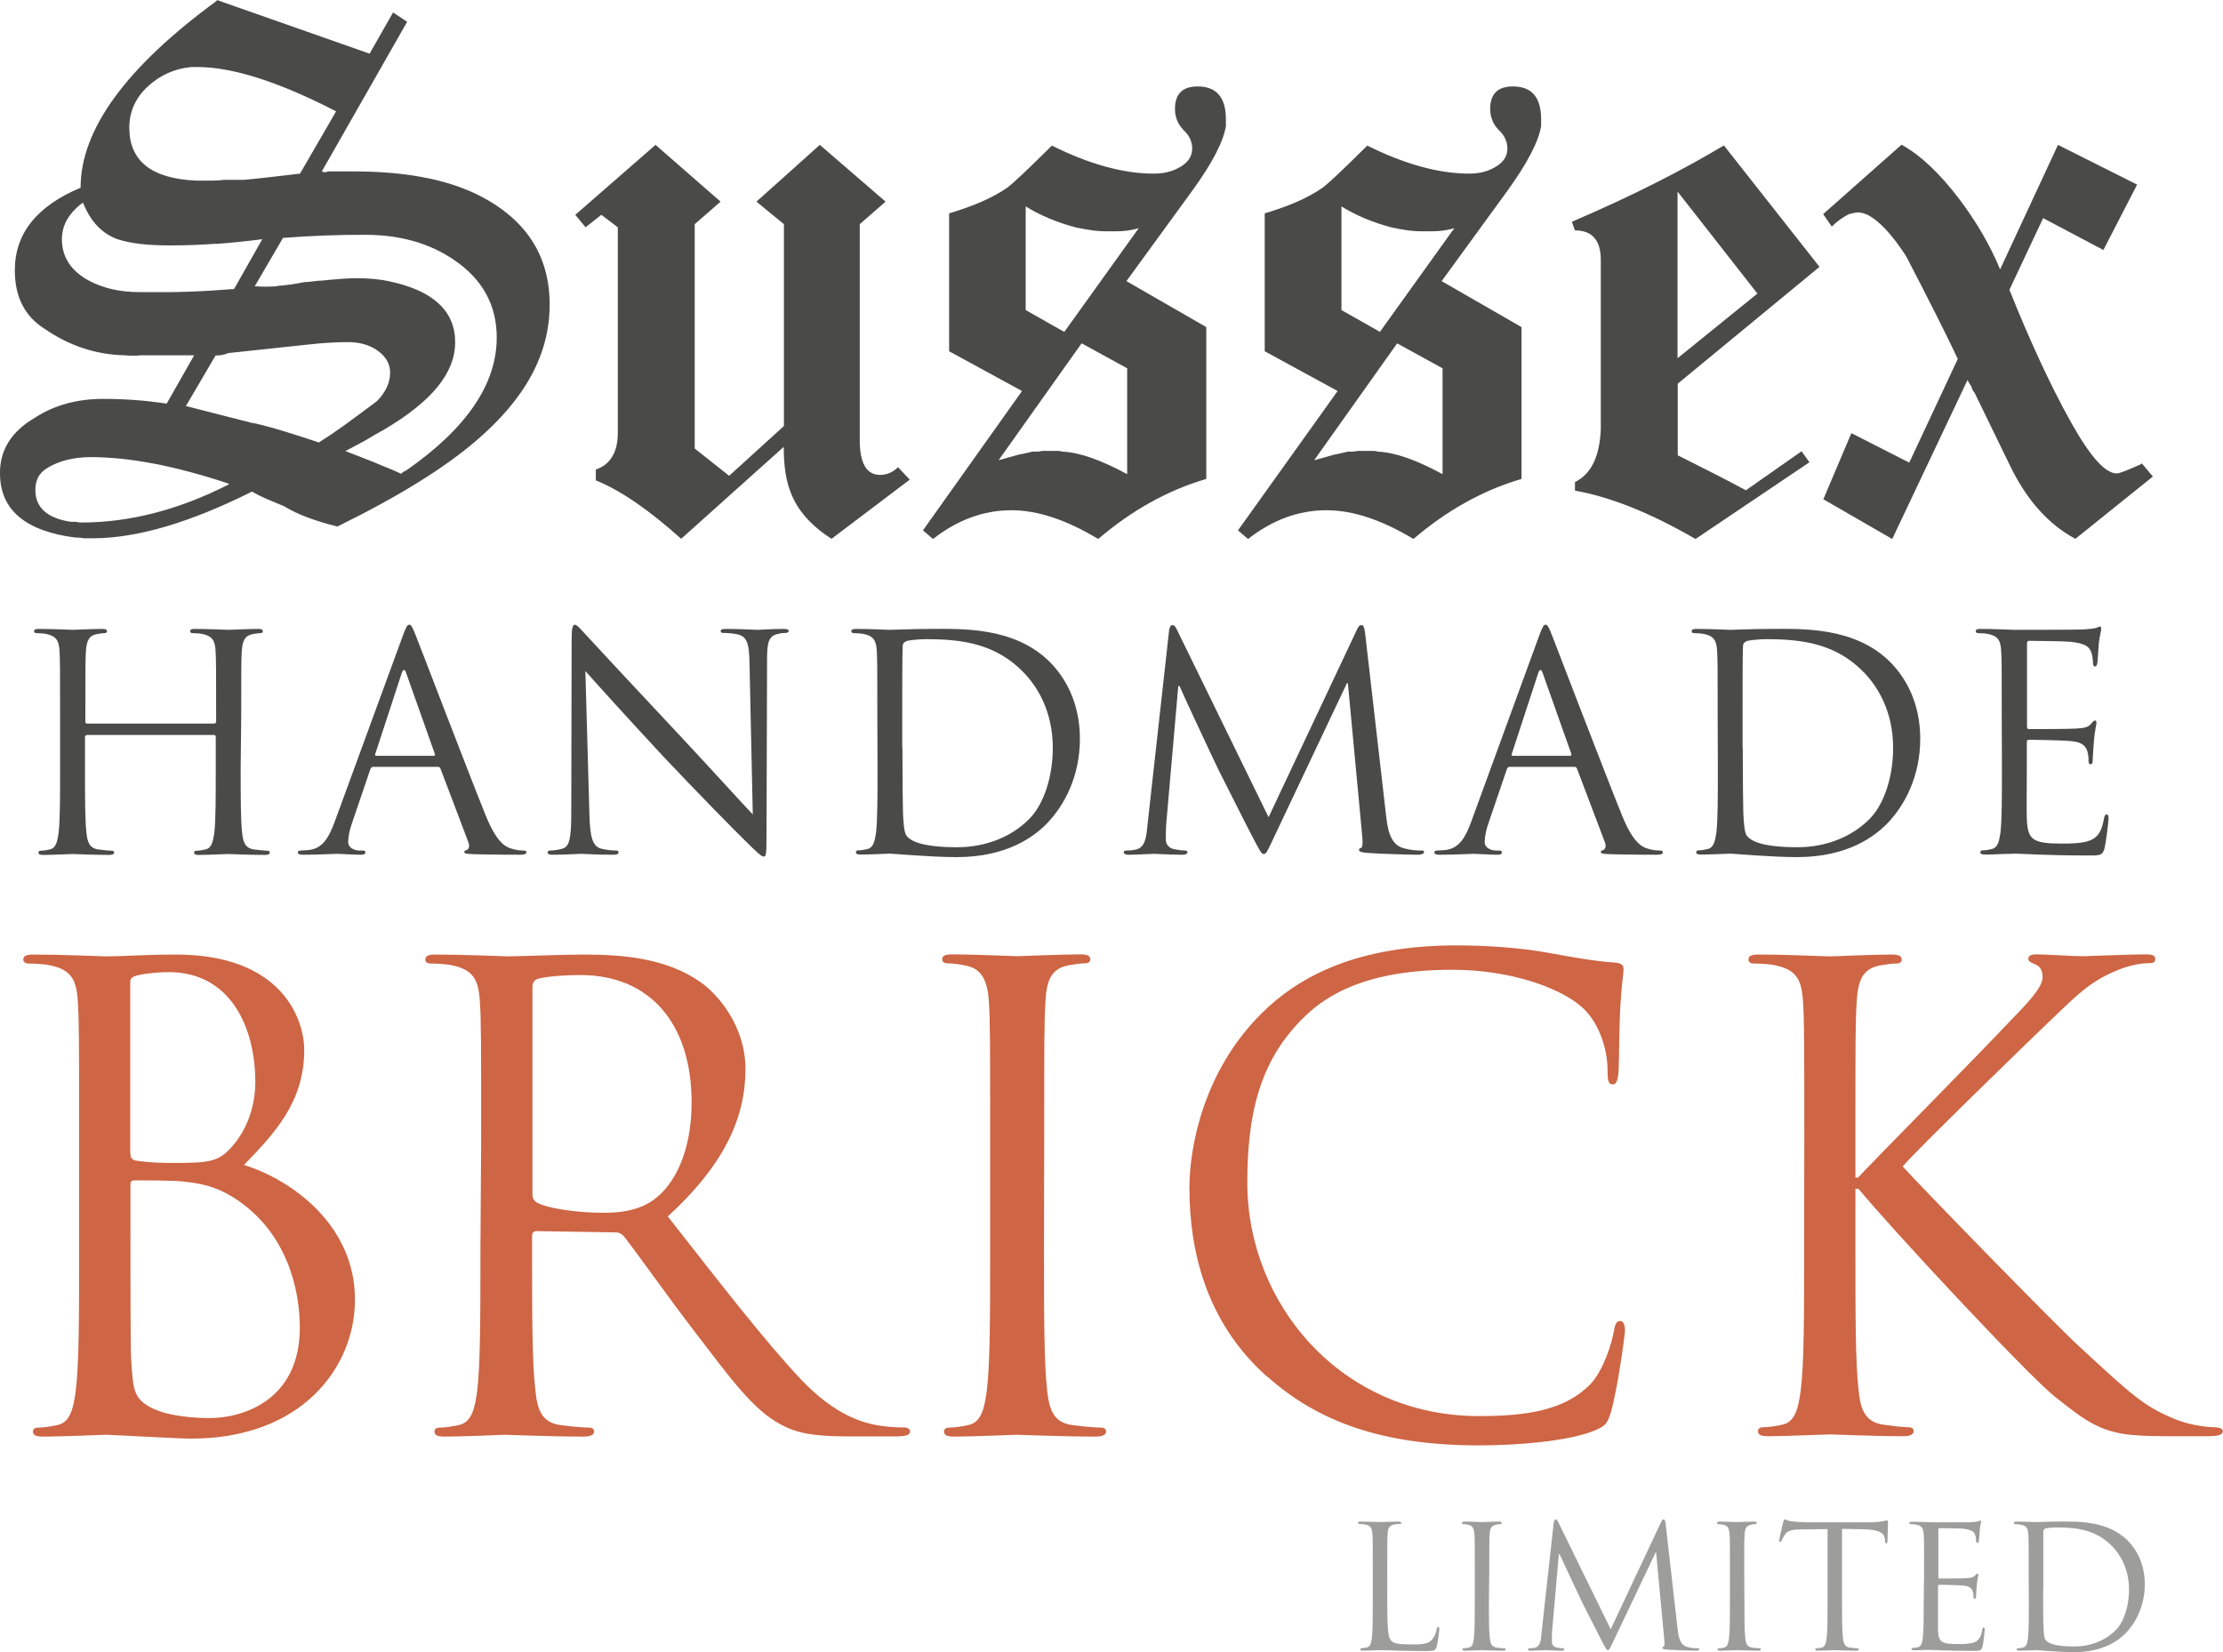
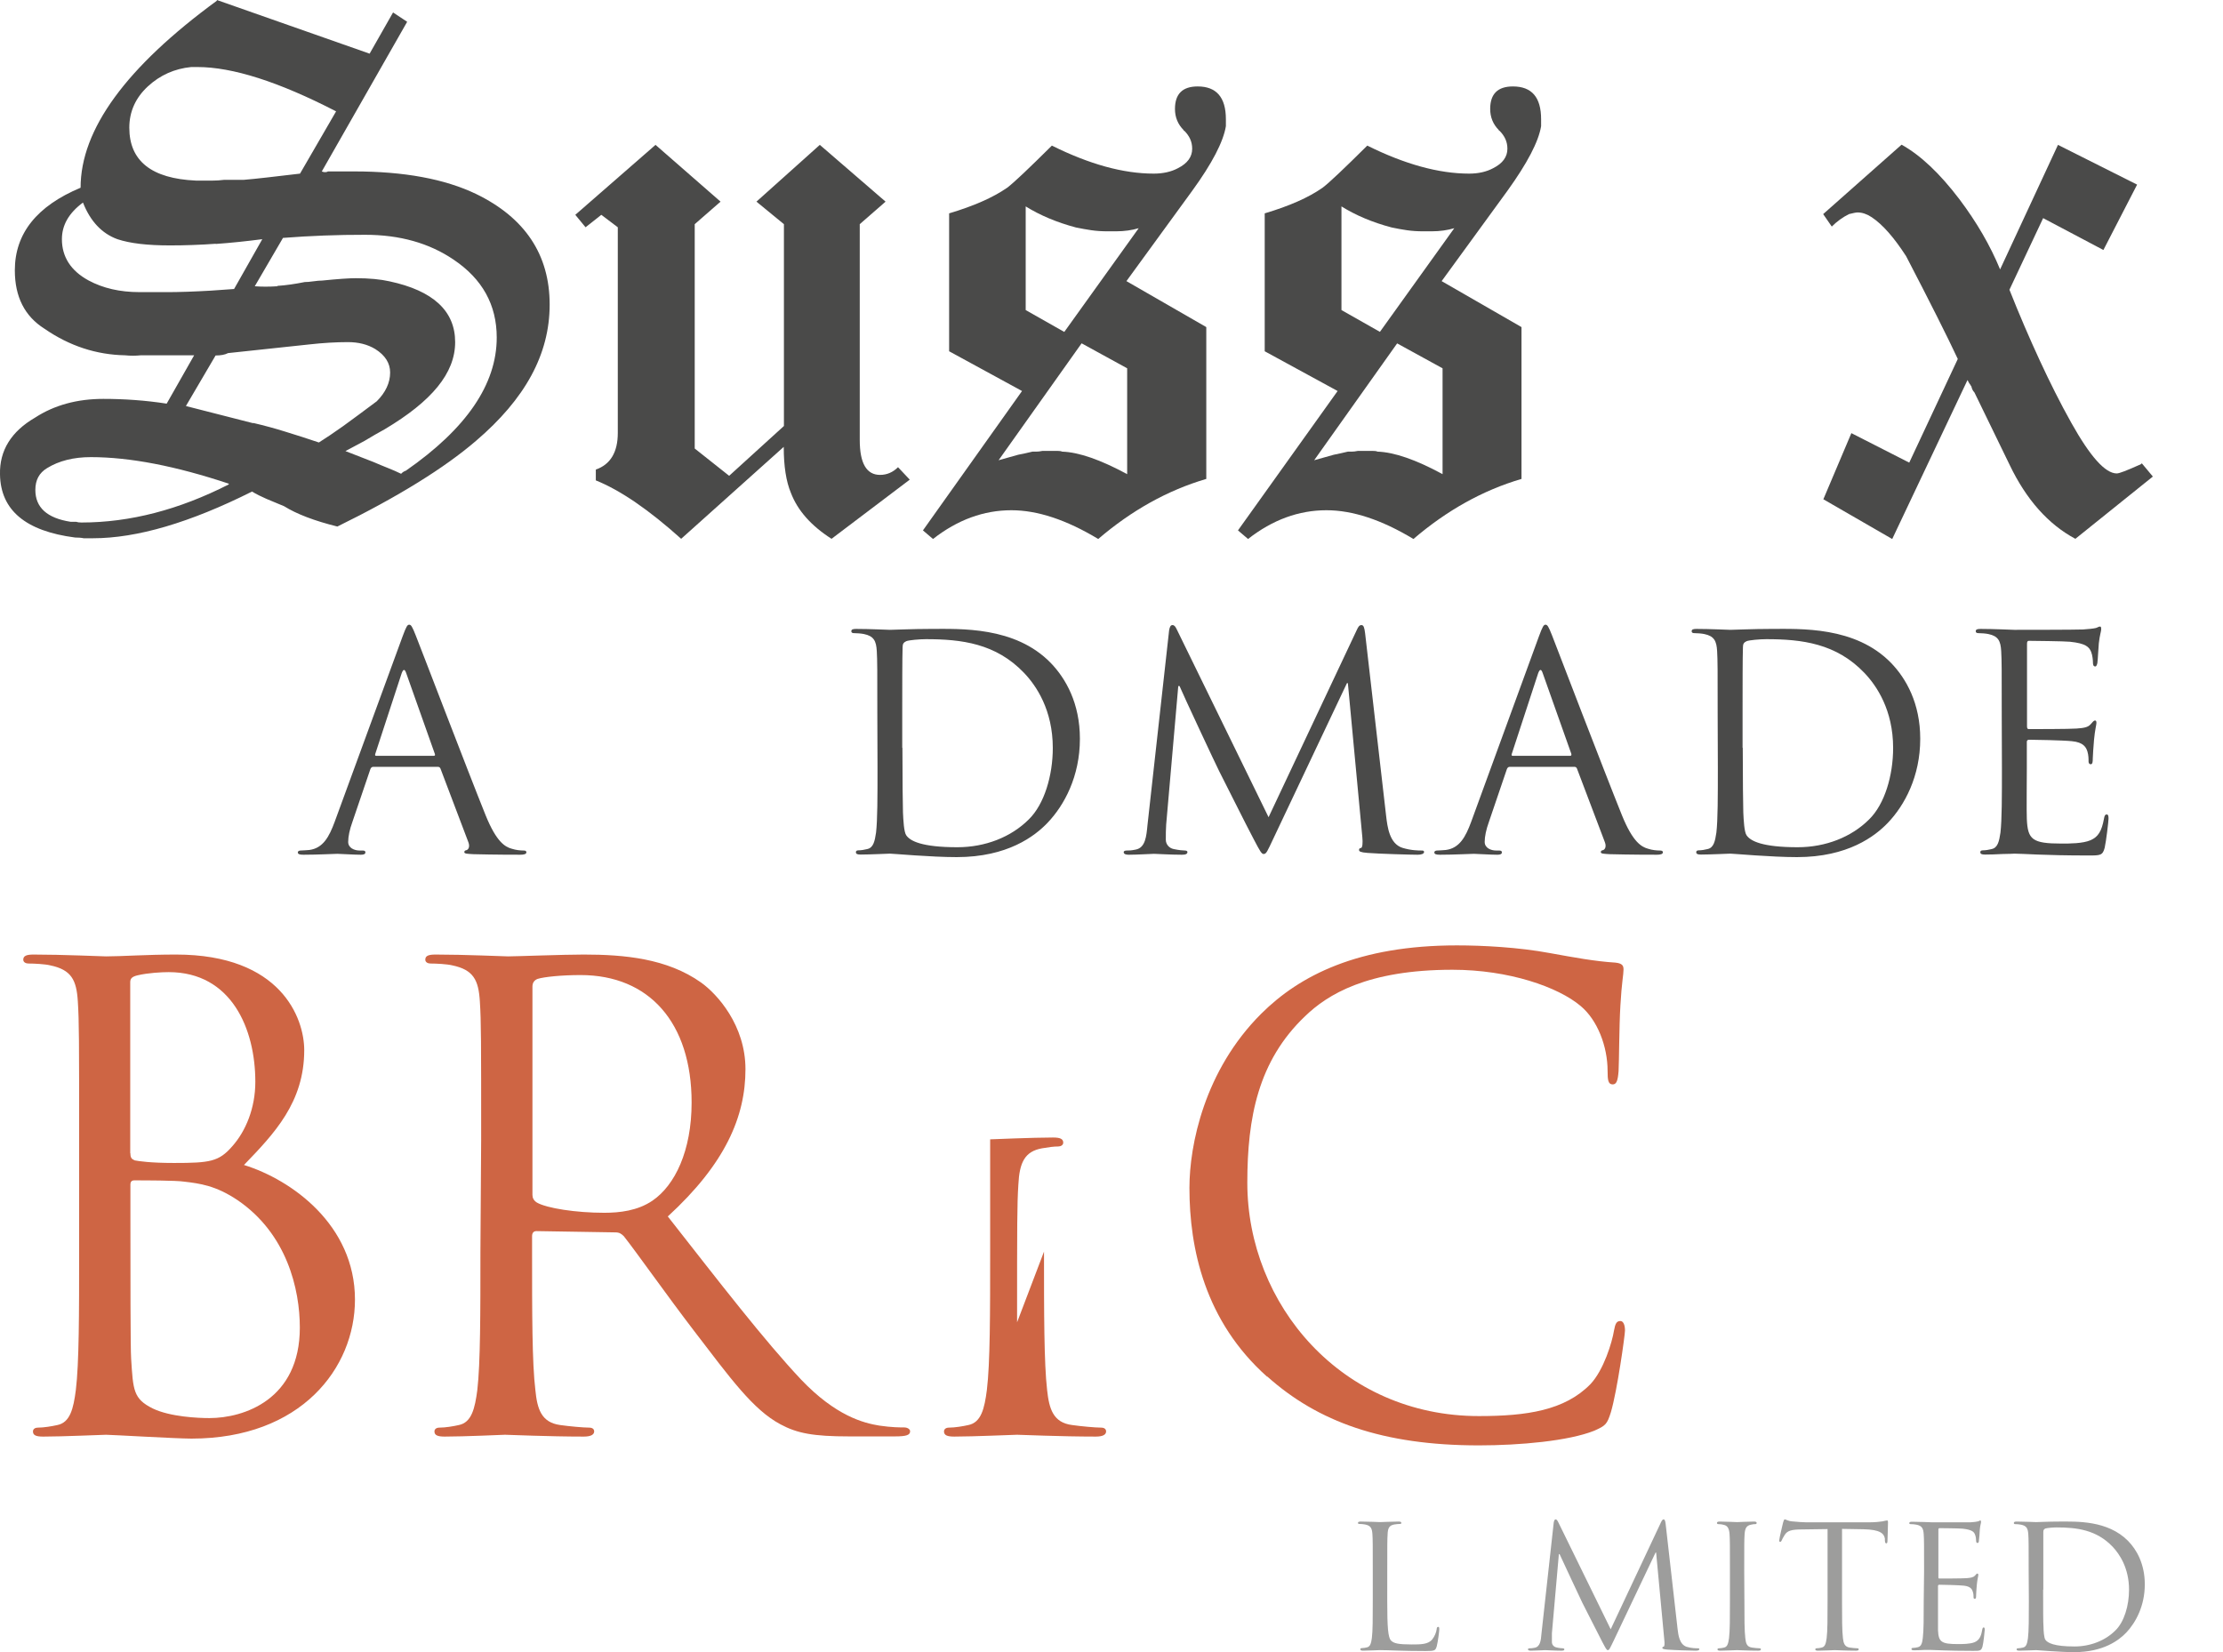
<svg xmlns="http://www.w3.org/2000/svg" viewBox="0 0 121.37 90.22" height="90.22" width="121.37" id="b">
  <defs>
    <style>.d{fill:#9d9d9c;}.d,.e,.f{stroke-width:0px;}.e{fill:#ce6544;}.f{fill:#4a4a49;}</style>
  </defs>
  <g id="c">
    <path d="M20.18,2.93l1.28-2.25.77.51-4.66,8.17s.08.04.17.04.14-.02.17-.04h1.41c2.74,0,4.96.41,6.67,1.23,2.68,1.3,4.02,3.32,4.02,6.04s-1.34,5.15-4.02,7.44c-1.71,1.47-4.23,3.04-7.57,4.68-1.25-.31-2.22-.68-2.91-1.11-.34-.14-.66-.28-.96-.4-.3-.13-.56-.26-.79-.4-3.39,1.7-6.29,2.55-8.68,2.55h-.51c-.14-.03-.3-.04-.47-.04C1.4,29,.03,27.86,0,25.9c-.03-1.3.61-2.34,1.92-3.1,1.05-.68,2.29-1.02,3.72-1.02,1.14,0,2.3.08,3.46.26l1.5-2.64h-2.91c-.29.03-.57.03-.86,0-1.57-.03-3.04-.51-4.4-1.45-1.08-.68-1.62-1.74-1.62-3.19,0-2.01,1.2-3.51,3.59-4.51C4.4,7.07,6.88,3.67,11.84.04v-.04M4.96,24.96c-.94,0-1.74.2-2.39.6-.43.26-.64.65-.64,1.19,0,.96.64,1.54,1.92,1.74h.3c.09.03.18.04.3.04,2.65,0,5.33-.7,8.04-2.08v-.04c-2.88-.96-5.39-1.45-7.53-1.45M11.78,13.31c-.84.06-1.67.09-2.5.09-1.23,0-2.18-.11-2.87-.34-.85-.31-1.48-.98-1.88-2-.77.57-1.15,1.23-1.15,2,0,.96.48,1.72,1.45,2.25.8.43,1.72.64,2.78.64h1.28c.46,0,.9,0,1.33-.02.43-.01.85-.04,1.28-.06l1.28-.09,1.54-2.72c-.85.11-1.7.2-2.54.26M10.78,3.66h-.34c-.91.09-1.7.44-2.37,1.06-.67.62-1.01,1.38-1.01,2.25,0,1.82,1.21,2.78,3.63,2.89h.94c.17,0,.37-.01.6-.04h1.07c.34-.03.77-.07,1.28-.13.51-.06,1.11-.13,1.8-.21l1.97-3.4c-3.14-1.62-5.66-2.42-7.57-2.42M13.81,23.09c.6.14,1.2.3,1.8.49.6.18,1.2.38,1.8.58.37-.23.81-.53,1.32-.89.51-.37,1.12-.82,1.84-1.36.48-.48.73-1.01.73-1.57,0-.51-.27-.94-.81-1.28-.43-.26-.93-.38-1.5-.38-.63,0-1.34.04-2.14.13l-4.4.47c-.17.09-.4.13-.68.13l-1.62,2.76,3.68.94ZM15.14,15.61c.46-.03.95-.1,1.5-.21.11,0,.27-.01.47-.04.2-.03.36-.04.47-.04.88-.09,1.5-.13,1.84-.13.74,0,1.35.06,1.84.17,2.39.51,3.59,1.62,3.59,3.32s-1.28,3.23-3.85,4.76c-.31.17-.68.38-1.11.64l-1.03.55,1.54.6c.26.11.51.22.77.32.26.1.5.21.73.32.08-.09.17-.14.26-.17,3.31-2.3,4.96-4.72,4.96-7.27,0-1.79-.79-3.2-2.35-4.25-1.34-.91-2.95-1.36-4.83-1.36-.74,0-1.49.01-2.24.04-.76.03-1.5.07-2.25.13l-1.54,2.64c.37.03.78.03,1.24,0" class="f" />
    <path d="M35.79,7.91l3.55,3.1-1.41,1.23v12.25l1.88,1.49,2.99-2.72v-11.02l-1.5-1.23,3.46-3.1,3.59,3.1-1.41,1.23v11.78c0,1.28.37,1.91,1.11,1.91.37,0,.7-.14.98-.42l.64.68-4.27,3.23c-1.11-.71-1.85-1.54-2.22-2.51-.26-.62-.39-1.46-.39-2.51l-5.6,5.02c-1.77-1.59-3.32-2.65-4.66-3.19v-.59c.8-.28,1.2-.95,1.2-2v-11.23l-.9-.68-.86.68-.56-.68" class="f" />
    <path d="M55.8,21.35l-3.98-2.17v-7.53c1.34-.4,2.39-.86,3.17-1.4.37-.28,1.18-1.05,2.44-2.3,2.05,1.02,3.9,1.53,5.56,1.53.51,0,.96-.1,1.33-.3.51-.26.77-.61.77-1.06,0-.37-.14-.69-.43-.98-.03,0-.04-.01-.04-.04-.31-.31-.47-.7-.47-1.15,0-.82.41-1.23,1.24-1.23,1.02,0,1.54.59,1.54,1.79v.38c-.14.85-.75,2.03-1.84,3.53l-3.59,4.93,4.36,2.51v8.29c-2.11.62-4.08,1.72-5.9,3.28-1.74-1.05-3.32-1.57-4.74-1.57-1.51,0-2.94.52-4.28,1.57l-.55-.47M59.05,18.75l-4.53,6.38,1.07-.3c.14-.03.27-.06.39-.08.11-.03.24-.06.39-.09h.21c.08,0,.2-.01.34-.04h.81c.11,0,.2.01.26.04.91.03,2.09.44,3.55,1.23v-5.78l-2.48-1.36ZM58.11,18.12l4.06-5.66c-.37.11-.78.17-1.24.17h-.47c-.31,0-.61-.02-.88-.06-.27-.04-.55-.09-.84-.15-1.05-.28-1.97-.67-2.74-1.15v5.66l2.1,1.19Z" class="f" />
    <path d="M73.03,21.35l-3.98-2.17v-7.53c1.34-.4,2.39-.86,3.16-1.4.37-.28,1.18-1.05,2.44-2.3,2.05,1.02,3.91,1.53,5.56,1.53.51,0,.95-.1,1.32-.3.51-.26.77-.61.77-1.06,0-.37-.14-.69-.43-.98-.03,0-.04-.01-.04-.04-.31-.31-.47-.7-.47-1.15,0-.82.41-1.23,1.24-1.23,1.03,0,1.54.59,1.54,1.79v.38c-.14.85-.76,2.03-1.84,3.53l-3.59,4.93,4.36,2.51v8.29c-2.11.62-4.08,1.72-5.9,3.28-1.74-1.05-3.32-1.57-4.75-1.57-1.51,0-2.94.52-4.28,1.57l-.55-.47M76.28,18.75l-4.53,6.38,1.07-.3c.14-.03.27-.06.38-.08.11-.03.24-.06.39-.09h.21c.09,0,.2-.01.34-.04h.81c.11,0,.2.01.26.04.91.03,2.1.44,3.55,1.23v-5.78l-2.48-1.36ZM75.34,18.12l4.06-5.66c-.37.11-.78.17-1.24.17h-.47c-.31,0-.61-.02-.88-.06-.27-.04-.55-.09-.83-.15-1.06-.28-1.97-.67-2.74-1.15v5.66l2.1,1.19Z" class="f" />
-     <path d="M92.57,29.43c-2.45-1.42-4.65-2.3-6.58-2.64v-.47c.88-.43,1.35-1.39,1.41-2.89v-9.23c0-1.08-.47-1.62-1.41-1.62l-.17-.47c1.71-.74,3.25-1.45,4.62-2.15,1.37-.69,2.59-1.37,3.68-2.02l5.22,6.63-7.74,6.38v3.91c1.54.77,2.78,1.4,3.72,1.91l3.04-2.13.43.6M95.95,16.03l-4.36-5.57v9.1l4.36-3.53Z" class="f" />
    <path d="M101.08,23.65l3.16,1.61,2.65-5.66c-.57-1.22-1.51-3.09-2.82-5.61-.66-1.02-1.28-1.73-1.88-2.13-.26-.17-.51-.26-.77-.26-.08,0-.24.03-.47.09-.34.17-.66.4-.94.68l-.47-.68,4.28-3.79c1.03.57,2.08,1.56,3.16,2.98.94,1.25,1.68,2.52,2.22,3.83l3.16-6.8,4.32,2.17-1.84,3.57-3.29-1.74-1.84,3.91c.54,1.36,1.09,2.64,1.65,3.85.56,1.21,1.13,2.35,1.73,3.42,1.03,1.84,1.85,2.76,2.48,2.76.14,0,.55-.16,1.24-.47.03,0,.07-.03.13-.08l.6.72-4.23,3.4c-1.48-.79-2.68-2.14-3.59-4.04l-1.92-3.95c-.09-.09-.14-.2-.17-.34-.03-.03-.05-.06-.06-.09-.02-.03-.04-.06-.06-.08l-.09-.17-4.11,8.68-3.76-2.17" class="f" />
-     <path d="M13.14,41.94c0,1.56,0,2.85.08,3.54.05.47.15.83.64.9.23.03.59.07.74.07.1,0,.13.05.13.1,0,.08-.08.13-.26.13-.9,0-1.93-.05-2.01-.05s-1.11.05-1.6.05c-.18,0-.26-.03-.26-.13,0-.05.03-.1.13-.1.15,0,.34-.03.49-.07.33-.07.41-.42.48-.9.08-.68.08-1.97.08-3.54v-1.71c0-.07-.05-.1-.1-.1h-6.94s-.1.02-.1.1v1.71c0,1.56,0,2.85.08,3.54.05.47.15.83.64.9.23.03.59.07.74.07.1,0,.13.05.13.1,0,.08-.08.13-.26.13-.9,0-1.93-.05-2.01-.05s-1.11.05-1.6.05c-.18,0-.26-.03-.26-.13,0-.05.03-.1.13-.1.15,0,.34-.03.49-.07.33-.07.41-.42.48-.9.08-.68.08-1.97.08-3.54v-2.87c0-2.54,0-3-.03-3.52-.03-.55-.17-.81-.7-.93-.13-.03-.41-.05-.56-.05-.07,0-.13-.03-.13-.1,0-.1.08-.13.26-.13.74,0,1.77.05,1.85.05s1.11-.05,1.61-.05c.18,0,.26.03.26.13,0,.07-.06.1-.13.1-.11,0-.21.02-.41.05-.44.08-.57.36-.61.93-.03.52-.03.98-.03,3.52v.34c0,.08.05.1.1.1h6.94s.1-.02.1-.1v-.34c0-2.54,0-3-.03-3.52-.03-.55-.16-.81-.7-.93-.13-.03-.41-.05-.56-.05-.07,0-.13-.03-.13-.1,0-.1.08-.13.26-.13.74,0,1.77.05,1.85.05s1.11-.05,1.6-.05c.18,0,.26.03.26.13,0,.07-.07.1-.13.1-.11,0-.21.02-.41.05-.44.08-.57.36-.61.93-.03.52-.03.98-.03,3.52" class="f" />
    <path d="M21.98,34.75c.2-.54.26-.64.36-.64s.16.08.36.59c.25.62,2.82,7.35,3.82,9.83.59,1.45,1.06,1.71,1.41,1.81.25.08.49.1.65.1.1,0,.16.02.16.1,0,.1-.15.13-.33.13-.25,0-1.44,0-2.57-.03-.31-.02-.49-.02-.49-.11,0-.07.05-.1.12-.11.1-.03.2-.18.1-.44l-1.52-4.01c-.03-.07-.07-.1-.15-.1h-3.52c-.08,0-.13.05-.16.13l-.98,2.88c-.15.41-.23.8-.23,1.09,0,.33.34.47.62.47h.16c.12,0,.16.03.16.1,0,.1-.1.13-.25.13-.39,0-1.1-.05-1.28-.05s-1.08.05-1.85.05c-.21,0-.31-.03-.31-.13,0-.06.07-.1.15-.1.11,0,.34-.02.48-.03.75-.1,1.08-.72,1.38-1.53M23.68,41.27c.08,0,.08-.05.06-.11l-1.56-4.4c-.08-.24-.16-.24-.25,0l-1.44,4.4c-.03.08,0,.11.05.11h3.13Z" class="f" />
-     <path d="M32.18,44.45c.03,1.34.2,1.76.64,1.89.31.08.67.1.82.1.08,0,.13.03.13.1,0,.1-.1.13-.3.13-.93,0-1.59-.05-1.74-.05s-.83.05-1.57.05c-.16,0-.26-.02-.26-.13,0-.06.05-.1.13-.1.13,0,.43-.02.67-.1.41-.11.49-.59.49-2.07l.02-9.34c0-.64.05-.82.18-.82s.41.36.57.52c.25.28,2.69,2.9,5.21,5.59,1.62,1.73,3.41,3.71,3.93,4.25l-.18-8.28c-.02-1.06-.13-1.42-.64-1.55-.3-.07-.67-.08-.8-.08-.11,0-.13-.05-.13-.11,0-.1.13-.11.33-.11.74,0,1.52.05,1.7.05s.72-.05,1.39-.05c.18,0,.29.02.29.11,0,.07-.07.11-.18.11-.08,0-.2,0-.39.05-.54.11-.61.47-.61,1.45l-.03,9.55c0,1.08-.03,1.16-.15,1.16-.13,0-.33-.18-1.19-1.04-.18-.16-2.54-2.56-4.28-4.41-1.9-2.04-3.75-4.09-4.27-4.68" class="f" />
    <path d="M47.9,39.07c0-2.54,0-3-.03-3.52-.03-.55-.16-.82-.7-.93-.13-.03-.41-.05-.56-.05-.07,0-.13-.03-.13-.1,0-.1.08-.13.26-.13.74,0,1.77.05,1.85.05.2,0,1.23-.05,2.21-.05,1.62,0,4.62-.15,6.57,1.86.82.85,1.59,2.2,1.59,4.14,0,2.05-.85,3.63-1.77,4.59-.7.73-2.18,1.87-4.96,1.87-1.41,0-3.47-.19-3.64-.19-.08,0-1.11.05-1.6.05-.18,0-.26-.03-.26-.13,0-.05.03-.1.13-.1.15,0,.34-.03.49-.07.33-.07.41-.42.48-.9.08-.69.08-1.97.08-3.54M49.27,40.83c0,1.73.02,3.23.03,3.54.02.41.05,1.06.18,1.24.21.31.85.65,2.79.65,1.52,0,2.93-.55,3.9-1.52.85-.83,1.31-2.4,1.31-3.9,0-2.07-.9-3.4-1.57-4.1-1.54-1.61-3.41-1.84-5.36-1.84-.33,0-.93.05-1.07.11-.15.07-.2.15-.2.33-.02.55-.02,2.22-.02,3.47v2.02Z" class="f" />
    <path d="M75.68,44.56c.07.59.18,1.5.88,1.73.48.15.9.15,1.06.15.08,0,.13.01.13.08,0,.1-.15.15-.35.15-.36,0-2.13-.05-2.74-.1-.38-.03-.46-.08-.46-.16,0-.07.03-.1.11-.11.08-.02.1-.29.07-.59l-.79-8.41h-.05l-4.01,8.47c-.34.72-.39.86-.54.86-.11,0-.2-.16-.51-.75-.43-.8-1.83-3.62-1.92-3.78-.15-.29-1.98-4.2-2.16-4.64h-.07l-.66,7.56c-.02.26-.02.55-.02.83,0,.25.18.46.43.51.28.06.52.08.62.08.07,0,.13.03.13.08,0,.11-.1.15-.3.15-.61,0-1.39-.05-1.52-.05-.15,0-.93.05-1.38.05-.16,0-.28-.03-.28-.15,0-.05.08-.08.16-.08.13,0,.25,0,.49-.05.54-.1.59-.73.65-1.35l1.18-10.62c.03-.18.08-.29.18-.29s.16.07.24.24l5.01,10.25,4.82-10.23c.07-.15.13-.26.25-.26s.16.13.2.44" class="f" />
    <path d="M84.02,34.75c.2-.54.26-.64.36-.64s.16.08.36.59c.24.62,2.82,7.35,3.82,9.83.59,1.45,1.06,1.71,1.41,1.81.24.08.49.1.65.1.1,0,.17.02.17.1,0,.1-.15.13-.33.13-.25,0-1.44,0-2.57-.03-.31-.02-.49-.02-.49-.11,0-.07.05-.1.12-.11.1-.03.2-.18.1-.44l-1.52-4.01c-.03-.07-.07-.1-.15-.1h-3.52c-.08,0-.13.05-.16.13l-.98,2.88c-.15.41-.23.8-.23,1.09,0,.33.34.47.62.47h.16c.11,0,.16.03.16.1,0,.1-.1.13-.25.13-.39,0-1.1-.05-1.28-.05s-1.08.05-1.85.05c-.21,0-.31-.03-.31-.13,0-.06.07-.1.15-.1.11,0,.34-.02.48-.03.75-.1,1.08-.72,1.38-1.53M85.72,41.27c.08,0,.08-.05.07-.11l-1.56-4.4c-.08-.24-.16-.24-.25,0l-1.44,4.4c-.03.08,0,.11.05.11h3.13Z" class="f" />
    <path d="M93.78,39.07c0-2.54,0-3-.03-3.52-.03-.55-.16-.82-.7-.93-.13-.03-.41-.05-.56-.05-.07,0-.13-.03-.13-.1,0-.1.08-.13.26-.13.74,0,1.77.05,1.85.05.2,0,1.23-.05,2.21-.05,1.62,0,4.62-.15,6.57,1.86.82.85,1.59,2.2,1.59,4.14,0,2.05-.85,3.63-1.77,4.59-.7.73-2.18,1.87-4.96,1.87-1.41,0-3.47-.19-3.64-.19-.08,0-1.11.05-1.6.05-.18,0-.26-.03-.26-.13,0-.05.03-.1.13-.1.15,0,.34-.03.49-.07.33-.07.41-.42.48-.9.08-.69.08-1.97.08-3.54M95.15,40.83c0,1.73.02,3.23.03,3.54.02.41.05,1.06.18,1.24.21.31.85.65,2.79.65,1.52,0,2.93-.55,3.9-1.52.85-.83,1.31-2.4,1.31-3.9,0-2.07-.9-3.4-1.57-4.1-1.54-1.61-3.41-1.84-5.36-1.84-.33,0-.93.05-1.07.11-.15.07-.2.15-.2.33-.02.55-.02,2.22-.02,3.47v2.02Z" class="f" />
    <path d="M109.29,39.07c0-2.54,0-3-.03-3.52-.03-.55-.16-.82-.7-.93-.13-.03-.41-.05-.56-.05-.07,0-.13-.03-.13-.1,0-.1.08-.13.26-.13.74,0,1.77.05,1.85.05.11,0,3.38,0,3.75-.02.31-.02.58-.05.7-.08.08-.02.15-.08.23-.08.05,0,.06.06.06.15,0,.11-.08.31-.13.77-.02.16-.05.88-.08,1.08-.02.08-.05.18-.11.18-.1,0-.13-.08-.13-.21,0-.11-.02-.39-.1-.59-.11-.26-.28-.46-1.16-.55-.28-.03-2.06-.05-2.24-.05-.07,0-.1.05-.1.16v4.5c0,.11.02.16.1.16.21,0,2.23,0,2.6-.03.39-.03.62-.06.77-.23.11-.13.18-.21.24-.21.05,0,.08.03.08.13s-.08.38-.13.91c-.03.33-.07.93-.07,1.04,0,.13,0,.31-.11.31-.08,0-.12-.07-.12-.15,0-.16,0-.33-.06-.54-.07-.23-.21-.51-.85-.57-.44-.05-2.06-.08-2.34-.08-.08,0-.12.05-.12.11v1.43c0,.56-.02,2.44,0,2.79.05,1.12.29,1.34,1.9,1.34.43,0,1.15,0,1.57-.18.43-.18.62-.51.74-1.17.03-.18.07-.24.15-.24.1,0,.1.13.1.24,0,.13-.13,1.24-.21,1.58-.11.42-.24.42-.88.42-2.47,0-3.57-.1-4.05-.1-.03,0-.31.02-.65.02-.33.02-.7.03-.95.03-.18,0-.26-.03-.26-.13,0-.05.03-.1.13-.1.15,0,.34-.03.49-.07.33-.07.41-.42.48-.9.08-.69.08-1.97.08-3.54" class="f" />
    <path d="M4.32,62.21c0-5.43,0-6.41-.07-7.52-.07-1.18-.35-1.74-1.51-1.98-.28-.07-.88-.1-1.19-.1-.14,0-.28-.07-.28-.21,0-.21.18-.28.56-.28,1.58,0,3.78.1,3.96.1.84,0,2.21-.1,3.82-.1,5.74,0,7,3.48,7,5.22,0,2.85-1.64,4.56-3.29,6.27,2.59.8,6.06,3.27,6.06,7.35,0,3.73-2.94,7.59-8.93,7.59-.8,0-4.38-.21-4.66-.21-.17,0-2.38.1-3.43.1-.39,0-.56-.07-.56-.28,0-.1.07-.21.28-.21.31,0,.73-.07,1.05-.14.7-.14.88-.9,1.01-1.91.18-1.46.18-4.21.18-7.56M7.12,62.98c0,.24.07.31.24.38.21.04.84.14,2.14.14,1.96,0,2.45-.07,3.18-.91.74-.83,1.26-2.09,1.26-3.52,0-2.89-1.3-5.99-4.73-5.99-.39,0-1.12.04-1.68.17-.31.07-.42.17-.42.38v9.33ZM7.12,66.67c0,2.68,0,7,.04,7.52.11,1.71.11,2.19,1.19,2.72.94.45,2.45.52,3.08.52,1.89,0,4.94-1.01,4.94-4.94,0-2.09-.7-5.12-3.4-6.96-1.19-.8-2.07-.91-2.91-1.01-.45-.07-2.2-.07-2.73-.07-.14,0-.21.07-.21.24v1.98Z" class="e" />
    <path d="M26.27,62.21c0-5.43,0-6.41-.07-7.52-.07-1.18-.35-1.74-1.51-1.98-.28-.07-.88-.1-1.19-.1-.14,0-.28-.07-.28-.21,0-.21.17-.28.56-.28,1.58,0,3.78.1,3.96.1.39,0,3.04-.1,4.13-.1,2.21,0,4.55.21,6.41,1.53.88.63,2.42,2.33,2.42,4.73,0,2.58-1.09,5.15-4.24,8.04,2.87,3.66,5.25,6.75,7.28,8.91,1.89,1.98,3.4,2.37,4.27,2.51.67.1,1.16.1,1.36.1.18,0,.32.1.32.21,0,.21-.21.28-.84.28h-2.49c-1.96,0-2.84-.17-3.75-.66-1.5-.8-2.73-2.51-4.73-5.12-1.47-1.92-3.11-4.25-3.82-5.15-.14-.14-.25-.21-.46-.21l-4.31-.07c-.17,0-.24.11-.24.28v.84c0,3.34,0,6.09.18,7.56.1,1.01.31,1.77,1.36,1.91.49.07,1.26.14,1.57.14.21,0,.28.1.28.21,0,.17-.18.28-.56.28-1.93,0-4.13-.1-4.31-.1-.04,0-2.24.1-3.29.1-.38,0-.56-.07-.56-.28,0-.1.07-.21.28-.21.32,0,.74-.07,1.05-.14.7-.14.88-.91,1.01-1.91.17-1.46.17-4.21.17-7.56M29.07,65.24c0,.17.07.31.24.42.53.31,2.14.56,3.68.56.84,0,1.82-.11,2.63-.66,1.23-.84,2.14-2.72,2.14-5.36,0-4.35-2.31-6.96-6.06-6.96-1.05,0-2,.1-2.35.21-.18.07-.28.21-.28.42v11.39Z" class="e" />
-     <path d="M57,68.34c0,3.34,0,6.09.17,7.56.11,1.01.32,1.78,1.37,1.91.49.07,1.26.14,1.57.14.21,0,.28.1.28.21,0,.17-.17.28-.56.28-1.92,0-4.13-.1-4.3-.1s-2.38.1-3.43.1c-.38,0-.56-.07-.56-.28,0-.1.07-.21.28-.21.31,0,.74-.07,1.05-.14.7-.14.88-.9,1.01-1.91.18-1.46.18-4.21.18-7.56v-6.13c0-5.43,0-6.41-.07-7.52-.07-1.18-.42-1.78-1.19-1.95-.38-.1-.84-.14-1.08-.14-.14,0-.28-.07-.28-.21,0-.21.17-.28.56-.28,1.15,0,3.36.1,3.54.1s2.38-.1,3.43-.1c.38,0,.56.07.56.28,0,.14-.14.21-.28.21-.24,0-.45.03-.88.1-.94.17-1.23.77-1.29,1.98-.07,1.11-.07,2.09-.07,7.52" class="e" />
+     <path d="M57,68.34c0,3.34,0,6.09.17,7.56.11,1.01.32,1.78,1.37,1.91.49.07,1.26.14,1.57.14.21,0,.28.1.28.21,0,.17-.17.28-.56.28-1.92,0-4.13-.1-4.3-.1s-2.38.1-3.43.1c-.38,0-.56-.07-.56-.28,0-.1.07-.21.28-.21.31,0,.74-.07,1.05-.14.7-.14.88-.9,1.01-1.91.18-1.46.18-4.21.18-7.56v-6.13s2.38-.1,3.43-.1c.38,0,.56.07.56.28,0,.14-.14.21-.28.21-.24,0-.45.03-.88.1-.94.17-1.23.77-1.29,1.98-.07,1.11-.07,2.09-.07,7.52" class="e" />
    <path d="M69.18,75.17c-3.4-3.03-4.24-7-4.24-10.31,0-2.33.81-6.41,3.92-9.51,2.1-2.09,5.29-3.73,10.68-3.73,1.4,0,3.36.1,5.08.42,1.33.24,2.45.45,3.57.52.39.04.45.17.45.38,0,.28-.1.7-.17,1.95-.07,1.15-.07,3.06-.1,3.59-.04.52-.11.73-.32.73-.25,0-.28-.24-.28-.73,0-1.36-.56-2.79-1.47-3.55-1.23-1.04-3.92-1.98-7-1.98-4.66,0-6.83,1.36-8.05,2.54-2.56,2.44-3.15,5.54-3.15,9.09,0,6.65,5.15,12.74,12.64,12.74,2.62,0,4.69-.31,6.09-1.74.73-.77,1.19-2.3,1.29-2.93.07-.38.14-.52.35-.52.17,0,.25.24.25.52,0,.24-.42,3.27-.77,4.46-.21.66-.28.73-.91,1.01-1.4.56-4.06.8-6.3.8-5.25,0-8.79-1.29-11.55-3.76" class="e" />
-     <path d="M98.51,62.21c0-5.43,0-6.41-.07-7.52-.07-1.18-.35-1.74-1.51-1.98-.28-.07-.88-.1-1.19-.1-.14,0-.28-.07-.28-.21,0-.21.17-.28.56-.28,1.58,0,3.64.1,3.85.1.32,0,2.34-.1,3.4-.1.38,0,.56.07.56.28,0,.14-.14.21-.28.21-.25,0-.46.03-.88.1-.95.17-1.23.77-1.3,1.98-.07,1.11-.07,2.09-.07,7.52v2.09h.14c.6-.66,6.93-7.07,8.19-8.43.98-1.01,1.89-1.92,1.89-2.51,0-.42-.17-.63-.46-.73-.17-.07-.32-.14-.32-.28,0-.17.18-.24.42-.24.7,0,1.79.1,2.63.1.18,0,2.49-.1,3.36-.1.38,0,.52.07.52.24s-.07.24-.35.24c-.53,0-1.26.17-1.96.49-1.44.63-2.21,1.5-3.78,2.99-.88.84-6.97,6.75-7.7,7.62.91,1.01,8.19,8.5,9.63,9.82,2.94,2.72,3.54,3.27,5.22,3.97.91.38,1.93.45,2.17.45s.46.07.46.21c0,.17-.17.28-.77.28h-1.79c-.98,0-1.64,0-2.41-.07-1.86-.17-2.73-.94-4.24-2.12-1.58-1.29-9-9.26-10.68-11.32h-.17v3.41c0,3.34,0,6.09.17,7.56.1,1.01.32,1.77,1.36,1.91.49.07,1.05.14,1.37.14.21,0,.28.1.28.21,0,.17-.17.28-.56.28-1.72,0-3.75-.1-4.02-.1s-2.31.1-3.36.1c-.39,0-.56-.07-.56-.28,0-.1.07-.21.28-.21.32,0,.74-.07,1.05-.14.7-.14.88-.91,1.01-1.91.18-1.46.18-4.21.18-7.56" class="e" />
    <path d="M75.74,87.45c0,1.37.04,1.97.21,2.13.15.15.39.21,1.12.21.5,0,.91,0,1.13-.28.12-.15.22-.38.24-.56,0-.07.03-.12.08-.12.05,0,.06.04.06.14s-.07.66-.14.93c-.07.21-.09.25-.59.25-1.35,0-1.97-.05-2.51-.05-.08,0-.64.03-.92.03-.1,0-.15-.02-.15-.08,0-.03.02-.06.08-.06.08,0,.2-.02.28-.04.19-.04.23-.24.27-.51.05-.39.05-1.13.05-2.02v-1.64c0-1.45,0-1.72-.02-2.01-.02-.32-.09-.47-.4-.53-.08-.02-.23-.03-.32-.03-.04,0-.07-.02-.07-.05,0-.06.05-.08.15-.08.42,0,1.01.03,1.06.03s.73-.03,1.01-.03c.1,0,.15.02.15.08,0,.04-.04.05-.08.05-.07,0-.2.01-.31.03-.27.05-.35.2-.36.53-.02.3-.02.56-.02,2.01" class="d" />
-     <path d="M81.29,87.43c0,.89,0,1.63.05,2.02.03.27.08.47.37.51.13.02.34.04.42.04.06,0,.08.03.08.06,0,.05-.05.07-.15.07-.52,0-1.11-.03-1.15-.03s-.64.03-.92.03c-.1,0-.15-.02-.15-.07,0-.03.02-.06.08-.06.08,0,.2-.02.28-.04.19-.04.23-.24.27-.51.05-.39.05-1.13.05-2.02v-1.64c0-1.45,0-1.71-.02-2.01-.02-.32-.11-.48-.32-.52-.1-.03-.23-.04-.29-.04-.04,0-.07-.02-.07-.06,0-.06.05-.08.15-.08.31,0,.9.03.95.03s.64-.03.92-.03c.1,0,.15.02.15.08,0,.04-.04.06-.08.06-.07,0-.12,0-.23.03-.25.05-.33.2-.35.53-.02.3-.02.56-.02,2.01" class="d" />
    <path d="M91.59,88.93c.04.34.1.86.5.99.27.08.52.08.61.08.05,0,.08.01.08.05,0,.06-.09.08-.2.08-.21,0-1.22-.03-1.56-.06-.22-.02-.26-.05-.26-.09,0-.04.02-.06.07-.07.05,0,.06-.17.04-.33l-.45-4.81h-.03l-2.3,4.84c-.2.41-.23.49-.31.49-.06,0-.11-.09-.29-.43-.24-.46-1.05-2.07-1.1-2.16-.08-.17-1.13-2.4-1.24-2.65h-.04l-.38,4.32c0,.15,0,.32,0,.48,0,.14.1.26.24.29.16.04.3.05.36.05.04,0,.08.02.08.05,0,.07-.06.08-.17.08-.35,0-.8-.03-.87-.03-.09,0-.53.03-.79.03-.09,0-.16-.02-.16-.08,0-.03.05-.05.09-.05.08,0,.14,0,.28-.03.31-.06.34-.42.37-.77l.67-6.07c.02-.1.05-.17.1-.17s.09.04.14.14l2.87,5.86,2.75-5.85c.04-.08.08-.15.14-.15s.09.08.11.25" class="d" />
    <path d="M95.24,87.43c0,.89,0,1.63.05,2.02.03.27.08.47.36.51.13.02.34.04.42.04.06,0,.07.03.07.06,0,.05-.05.07-.15.07-.51,0-1.1-.03-1.15-.03s-.64.03-.92.03c-.1,0-.15-.02-.15-.07,0-.03.02-.06.08-.06.08,0,.2-.02.28-.04.19-.04.23-.24.27-.51.05-.39.05-1.13.05-2.02v-1.64c0-1.45,0-1.71-.02-2.01-.02-.32-.11-.48-.32-.52-.1-.03-.22-.04-.29-.04-.04,0-.08-.02-.08-.06,0-.06.05-.08.15-.08.31,0,.9.03.95.03s.64-.03.92-.03c.1,0,.15.02.15.08,0,.04-.04.06-.07.06-.07,0-.12,0-.24.03-.25.05-.33.2-.35.53-.02.3-.02.56-.02,2.01" class="d" />
    <path d="M100.57,87.43c0,.89,0,1.63.05,2.02.03.27.09.47.37.51.13.02.34.04.42.04.06,0,.07.03.07.06,0,.05-.05.07-.15.07-.51,0-1.1-.03-1.15-.03s-.64.03-.92.03c-.1,0-.15-.02-.15-.07,0-.03.02-.06.07-.06.09,0,.2-.02.28-.04.19-.04.23-.24.27-.51.05-.39.05-1.13.05-2.02v-3.94l-1.39.02c-.58,0-.81.07-.95.3-.1.16-.13.22-.16.29-.03.07-.06.09-.09.09-.03,0-.05-.03-.05-.08,0-.09.19-.89.21-.97.02-.06.05-.18.09-.18.07,0,.16.09.41.11.27.03.63.05.74.05h3.51c.3,0,.52-.03.67-.05.14-.03.22-.05.26-.05.05,0,.05.05.05.11,0,.28-.03.92-.03,1.02,0,.09-.03.12-.06.12-.05,0-.07-.03-.08-.16v-.1c-.05-.28-.26-.49-1.16-.51l-1.18-.02" class="d" />
    <path d="M105.05,85.79c0-1.45,0-1.72-.02-2.01-.02-.32-.09-.47-.4-.53-.08-.02-.23-.03-.32-.03-.04,0-.07-.02-.07-.05,0-.06.05-.08.15-.08.42,0,1.01.03,1.06.03.07,0,1.93,0,2.14,0,.18-.01.33-.03.4-.05.05,0,.08-.05.13-.05.03,0,.04.04.04.08,0,.07-.05.18-.07.44,0,.09-.03.5-.05.61,0,.05-.03.1-.07.1-.06,0-.08-.05-.08-.12,0-.07-.01-.22-.06-.34-.06-.15-.16-.26-.66-.32-.16-.02-1.18-.03-1.28-.03-.04,0-.06.03-.06.09v2.57c0,.07,0,.09.06.09.12,0,1.27,0,1.49-.02.22-.02.35-.04.44-.13.07-.08.1-.12.14-.12.03,0,.05.02.05.08s-.05.21-.08.52c-.02.19-.04.53-.04.6,0,.08,0,.18-.07.18-.05,0-.07-.04-.07-.08,0-.09,0-.19-.04-.31-.04-.13-.12-.29-.49-.33-.25-.03-1.18-.05-1.34-.05-.05,0-.07.03-.07.07v.82c0,.32,0,1.4,0,1.59.03.64.17.76,1.09.76.24,0,.65,0,.9-.1.24-.1.36-.29.42-.67.02-.1.04-.14.08-.14.06,0,.06.07.06.14,0,.07-.07.71-.12.9-.07.24-.14.24-.51.24-1.42,0-2.04-.05-2.31-.05-.02,0-.18,0-.37,0-.19.01-.4.02-.54.02-.1,0-.15-.02-.15-.07,0-.03.02-.06.07-.06.09,0,.2-.02.28-.04.19-.04.24-.24.27-.51.05-.39.05-1.13.05-2.02" class="d" />
    <path d="M110.76,85.79c0-1.45,0-1.71-.02-2.01-.02-.32-.09-.47-.4-.53-.08-.02-.23-.03-.32-.03-.04,0-.07-.02-.07-.06,0-.06.05-.08.15-.08.42,0,1.01.03,1.06.03.11,0,.7-.03,1.27-.03.93,0,2.64-.08,3.76,1.06.47.48.91,1.26.91,2.37,0,1.17-.49,2.08-1.01,2.63-.4.42-1.25,1.07-2.84,1.07-.8,0-1.98-.11-2.08-.11-.05,0-.64.03-.92.03-.1,0-.15-.02-.15-.07,0-.03.02-.06.07-.06.08,0,.2-.02.28-.04.19-.04.23-.24.27-.51.05-.39.05-1.13.05-2.02M111.55,86.8c0,.99,0,1.84.02,2.02,0,.23.03.61.1.71.12.18.49.37,1.59.37.87,0,1.68-.32,2.23-.87.49-.47.75-1.37.75-2.23,0-1.18-.52-1.95-.9-2.35-.88-.92-1.95-1.05-3.06-1.05-.19,0-.53.03-.61.06-.08.04-.11.08-.11.19,0,.32,0,1.27,0,1.98v1.16Z" class="d" />
  </g>
</svg>